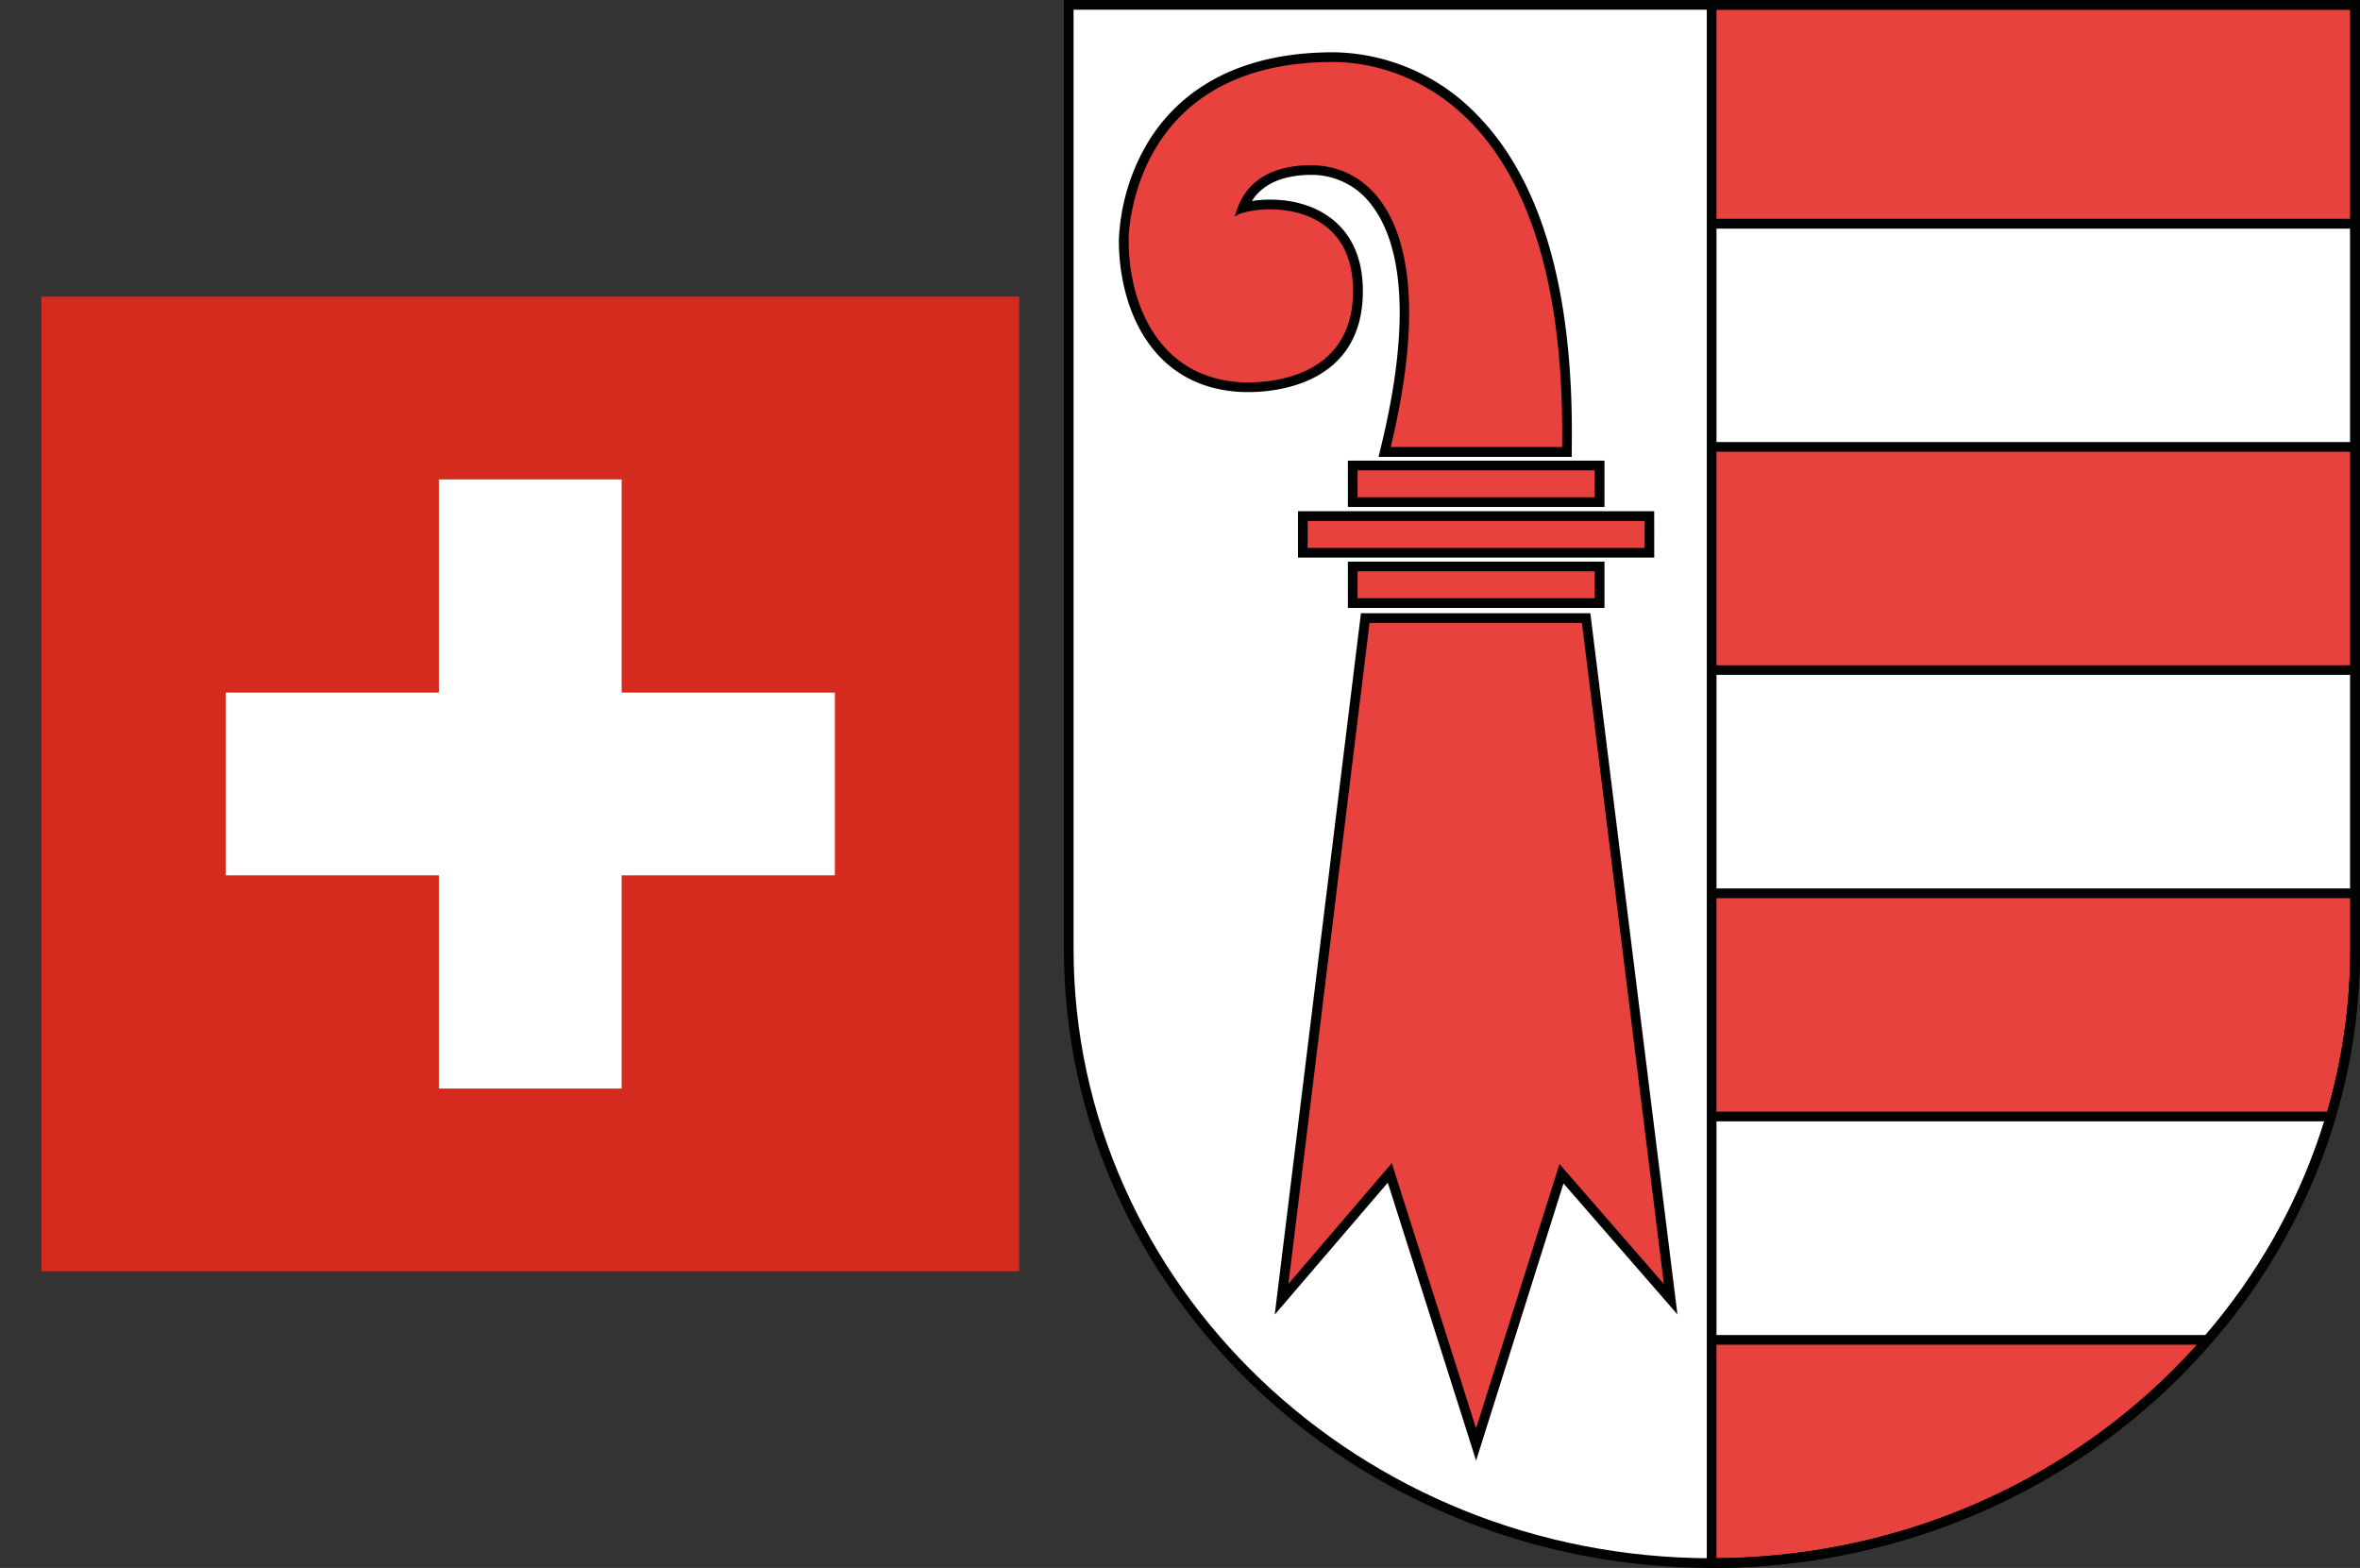
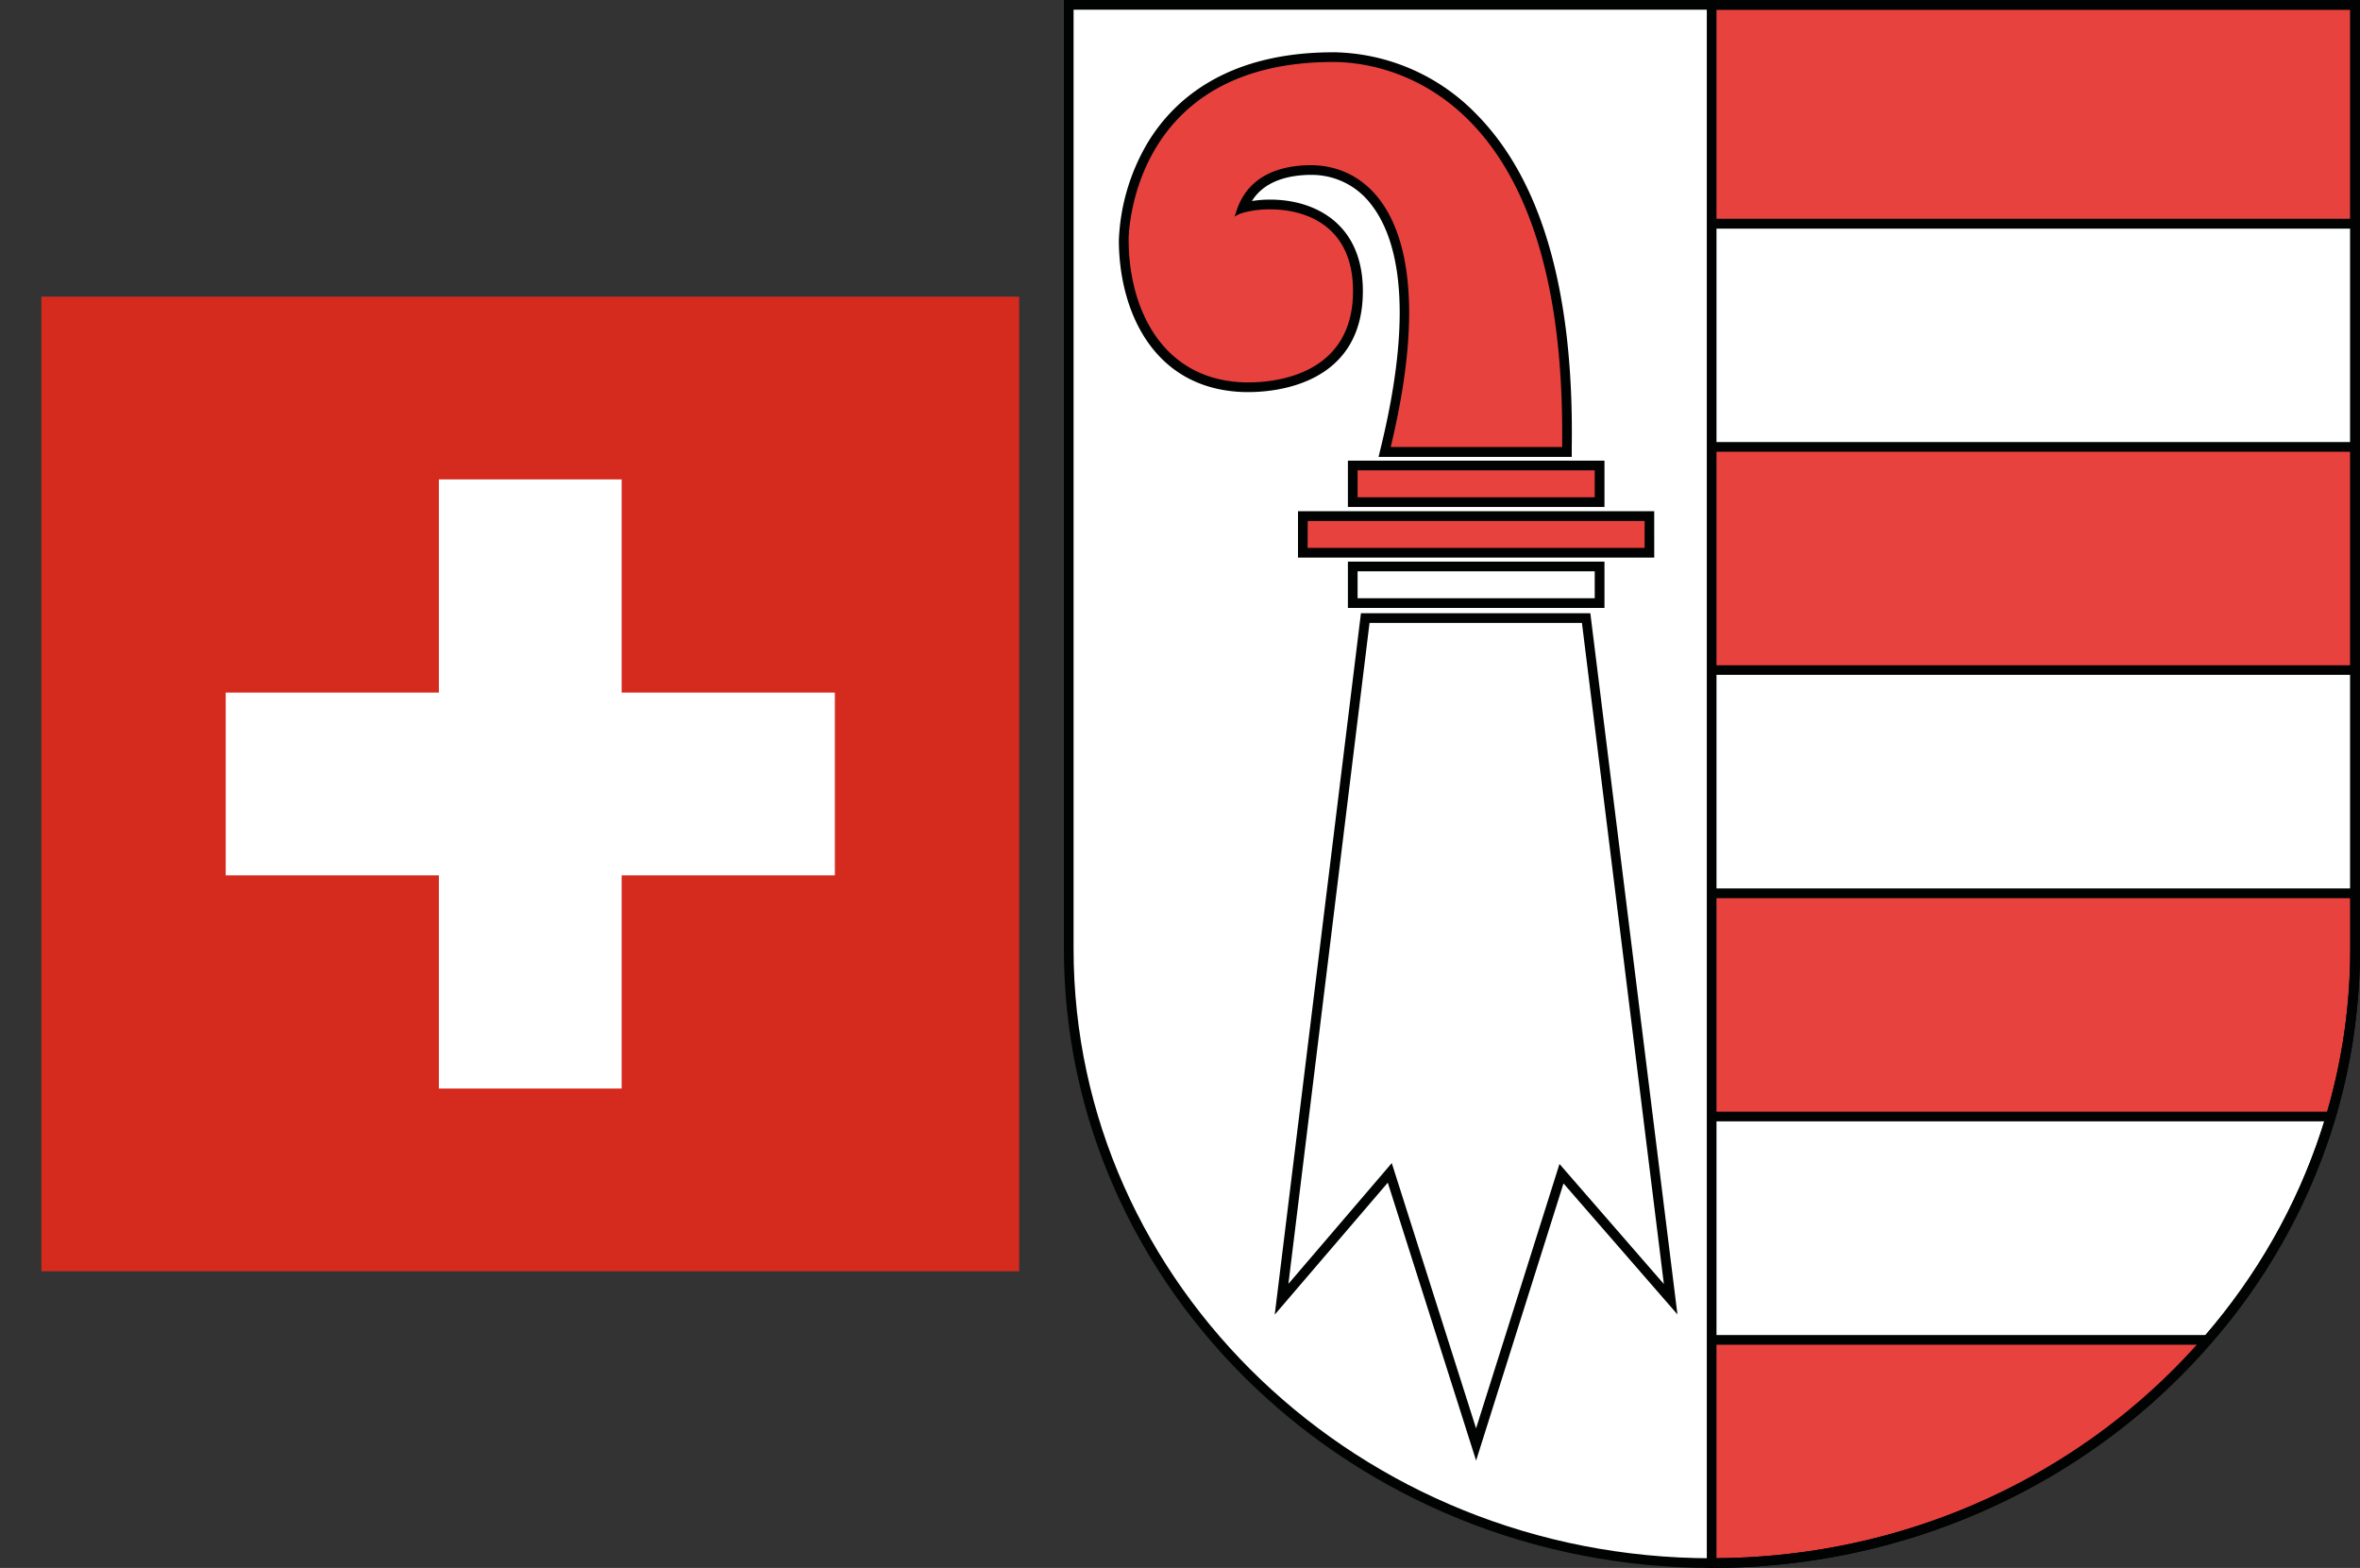
<svg xmlns="http://www.w3.org/2000/svg" viewBox="0 0 640 425.2">
  <rect x="0" y="0" width="640" height="425.2" fill="#333333" stroke="none" />
  <defs>
    <style>
      .a {
        fill: none;
      }

      .b {
        fill: #d52b1e;
      }

      .b, .c {
        fill-rule: evenodd;
      }

      .c, .d {
        fill: #fff;
      }

      .e {
        fill: #e8423f;
      }

      .f {
        clip-path: url(#a);
      }

      .g {
        fill: #010202;
      }
    </style>
    <clipPath id="a">
      <rect class="a" x="288.5" width="351.5" height="425.2" />
    </clipPath>
  </defs>
  <title>jura</title>
  <g>
    <path class="b" d="M11.22,80.45H276.39v264.3H11.22Z" />
    <polygon class="c" points="226.4 187.82 168.58 187.82 168.58 130.01 119.02 130.01 119.02 187.82 61.21 187.82 61.21 237.38 119.02 237.38 119.02 295.19 168.58 295.19 168.58 237.38 226.4 237.38 226.4 187.82" />
  </g>
  <g>
    <path class="d" d="M464.13,1.32H638.68v256c0,92-78.1,166.56-174.44,166.56S289.82,349.3,289.82,257.32V1.32Z" />
    <rect class="e" x="464.18" y="1.32" width="174.49" height="59.33" />
    <rect class="e" x="464.18" y="121.18" width="174.49" height="60.54" />
    <path class="e" d="M464.18,302.78H632.11a160.46,160.46,0,0,0,6.57-45.46V242.25H464.18Z" />
    <path class="e" d="M598.79,363.34H464.18v60.54h.56c54-.17,102.14-23.68,134-60.54" />
    <g>
      <g class="f">
        <path class="g" d="M464.74,425.2h-1.88V0H640V257.32a161.76,161.76,0,0,1-6.13,44.15h0l-.14.47c-.11.41-.23.81-.35,1.21l-.29,1A164.1,164.1,0,0,1,601.62,362h0l-1.88,2.17C566.38,402.8,517.15,425,464.74,425.2Zm.75-60.54v57.9c50.37-.36,97.69-21.4,130.38-57.9Zm0-2.63H598.17a161.74,161.74,0,0,0,32.15-57.93H465.49Zm0-60.56H631.12a159.1,159.1,0,0,0,6.24-44.15V243.57H465.49Zm0-60.54H637.36V183H465.49Zm0-60.52H637.36V122.5H465.49Zm0-60.54H637.36V62H465.49Zm0-60.54H637.36V2.63H465.49Z" />
      </g>
      <g class="f">
        <path class="g" d="M464.24,425.2c-96.9,0-175.73-75.31-175.73-167.88V0H640V257.32C640,349.89,561.15,425.2,464.24,425.2ZM291.14,2.63V257.32c0,91.12,77.65,165.25,173.1,165.25s173.12-74.13,173.12-165.25V2.63Z" />
      </g>
    </g>
    <path class="e" d="M304.73,65.09c0,18,8.62,39.27,32.91,39.87,4.6.13,16.11-.43,23.72-7.83,4.55-4.44,6.86-10.59,6.86-18.25,0-12.88-6.56-18.58-12.06-21.1a29.52,29.52,0,0,0-19.11-1.34c1.46-3.78,5.08-10,17.58-10.36a21.44,21.44,0,0,1,17.89,8.11c6.84,8.38,13,26.76,3.34,66.73l-.38,1.62H424.9l0-1.3c.62-41.56-7.93-71.6-25.42-89.31a53.81,53.81,0,0,0-37.91-16.45c-56.2,0-56.86,49.12-56.86,49.61" />
    <path class="g" d="M361.58,14.18C332,14.18,317.8,27.65,311.06,39a56.15,56.15,0,0,0-7.64,26.13c0,18.59,8.95,40.56,34.17,41.2h1c7.27,0,31-2,31-27.4,0-18.28-13-24.8-25.14-24.8a32.21,32.21,0,0,0-4.95.38c2-3.22,6.17-6.79,15.22-7.08h.76a20.16,20.16,0,0,1,16.3,7.94c6.49,8.21,12.26,26.22,2.85,65.29l-.78,3.24h52.39l0-2.6C426.85,79.33,418.17,49,400.42,31a55.06,55.06,0,0,0-38.84-16.83M306.06,65.07c0-2.07,1.11-48.26,55.52-48.26,12.26,0,61.88,5.82,62.06,99.87,0,1.49,0,3,0,4.54H377.14c3.48-14.46,5-26.5,5-36.42,0-29.17-13-40-26.7-40-.27,0-.56,0-.83,0-17.9.56-19.11,13-19.87,14a7.12,7.12,0,0,1,2.4-1.1l.89-.24a28.22,28.22,0,0,1,6.38-.69c9.57,0,22.51,4.35,22.51,22.16,0,22.47-20.54,24.77-28.34,24.77h-.9c-22.87-.57-31.6-20.53-31.6-38.56v0Z" />
    <rect class="e" x="366.84" y="126.23" width="66.95" height="9.93" />
    <path class="g" d="M435.11,137.48H365.53V124.92h69.58Zm-66.95-2.63h64.31v-7.3H368.16Z" />
-     <rect class="e" x="366.84" y="153.61" width="66.95" height="9.94" />
    <path class="g" d="M435.11,164.86H365.53V152.3h69.58Zm-66.95-2.63h64.31v-7.3H368.16Z" />
    <rect class="e" x="353.33" y="139.96" width="93.97" height="9.94" />
    <path class="g" d="M448.61,151.21H352V138.64h96.6Zm-94-2.63H446v-7.31H354.65Z" />
-     <polygon class="e" points="376.89 318.06 347.53 352.34 370.24 167.61 430.11 167.61 453.06 352.34 423.46 318.29 400.3 391.72 376.89 318.06" />
    <path class="g" d="M400.3,396.09l-23.95-75.37-30.66,35.79L369.07,166.3h62.21l.14,1.15,23.48,189L424,320.93Zm-22.87-80.68,22.86,71.94,22.62-71.7,28.31,32.56L429,168.93H371.4l-22,179.23Z" />
  </g>
</svg>